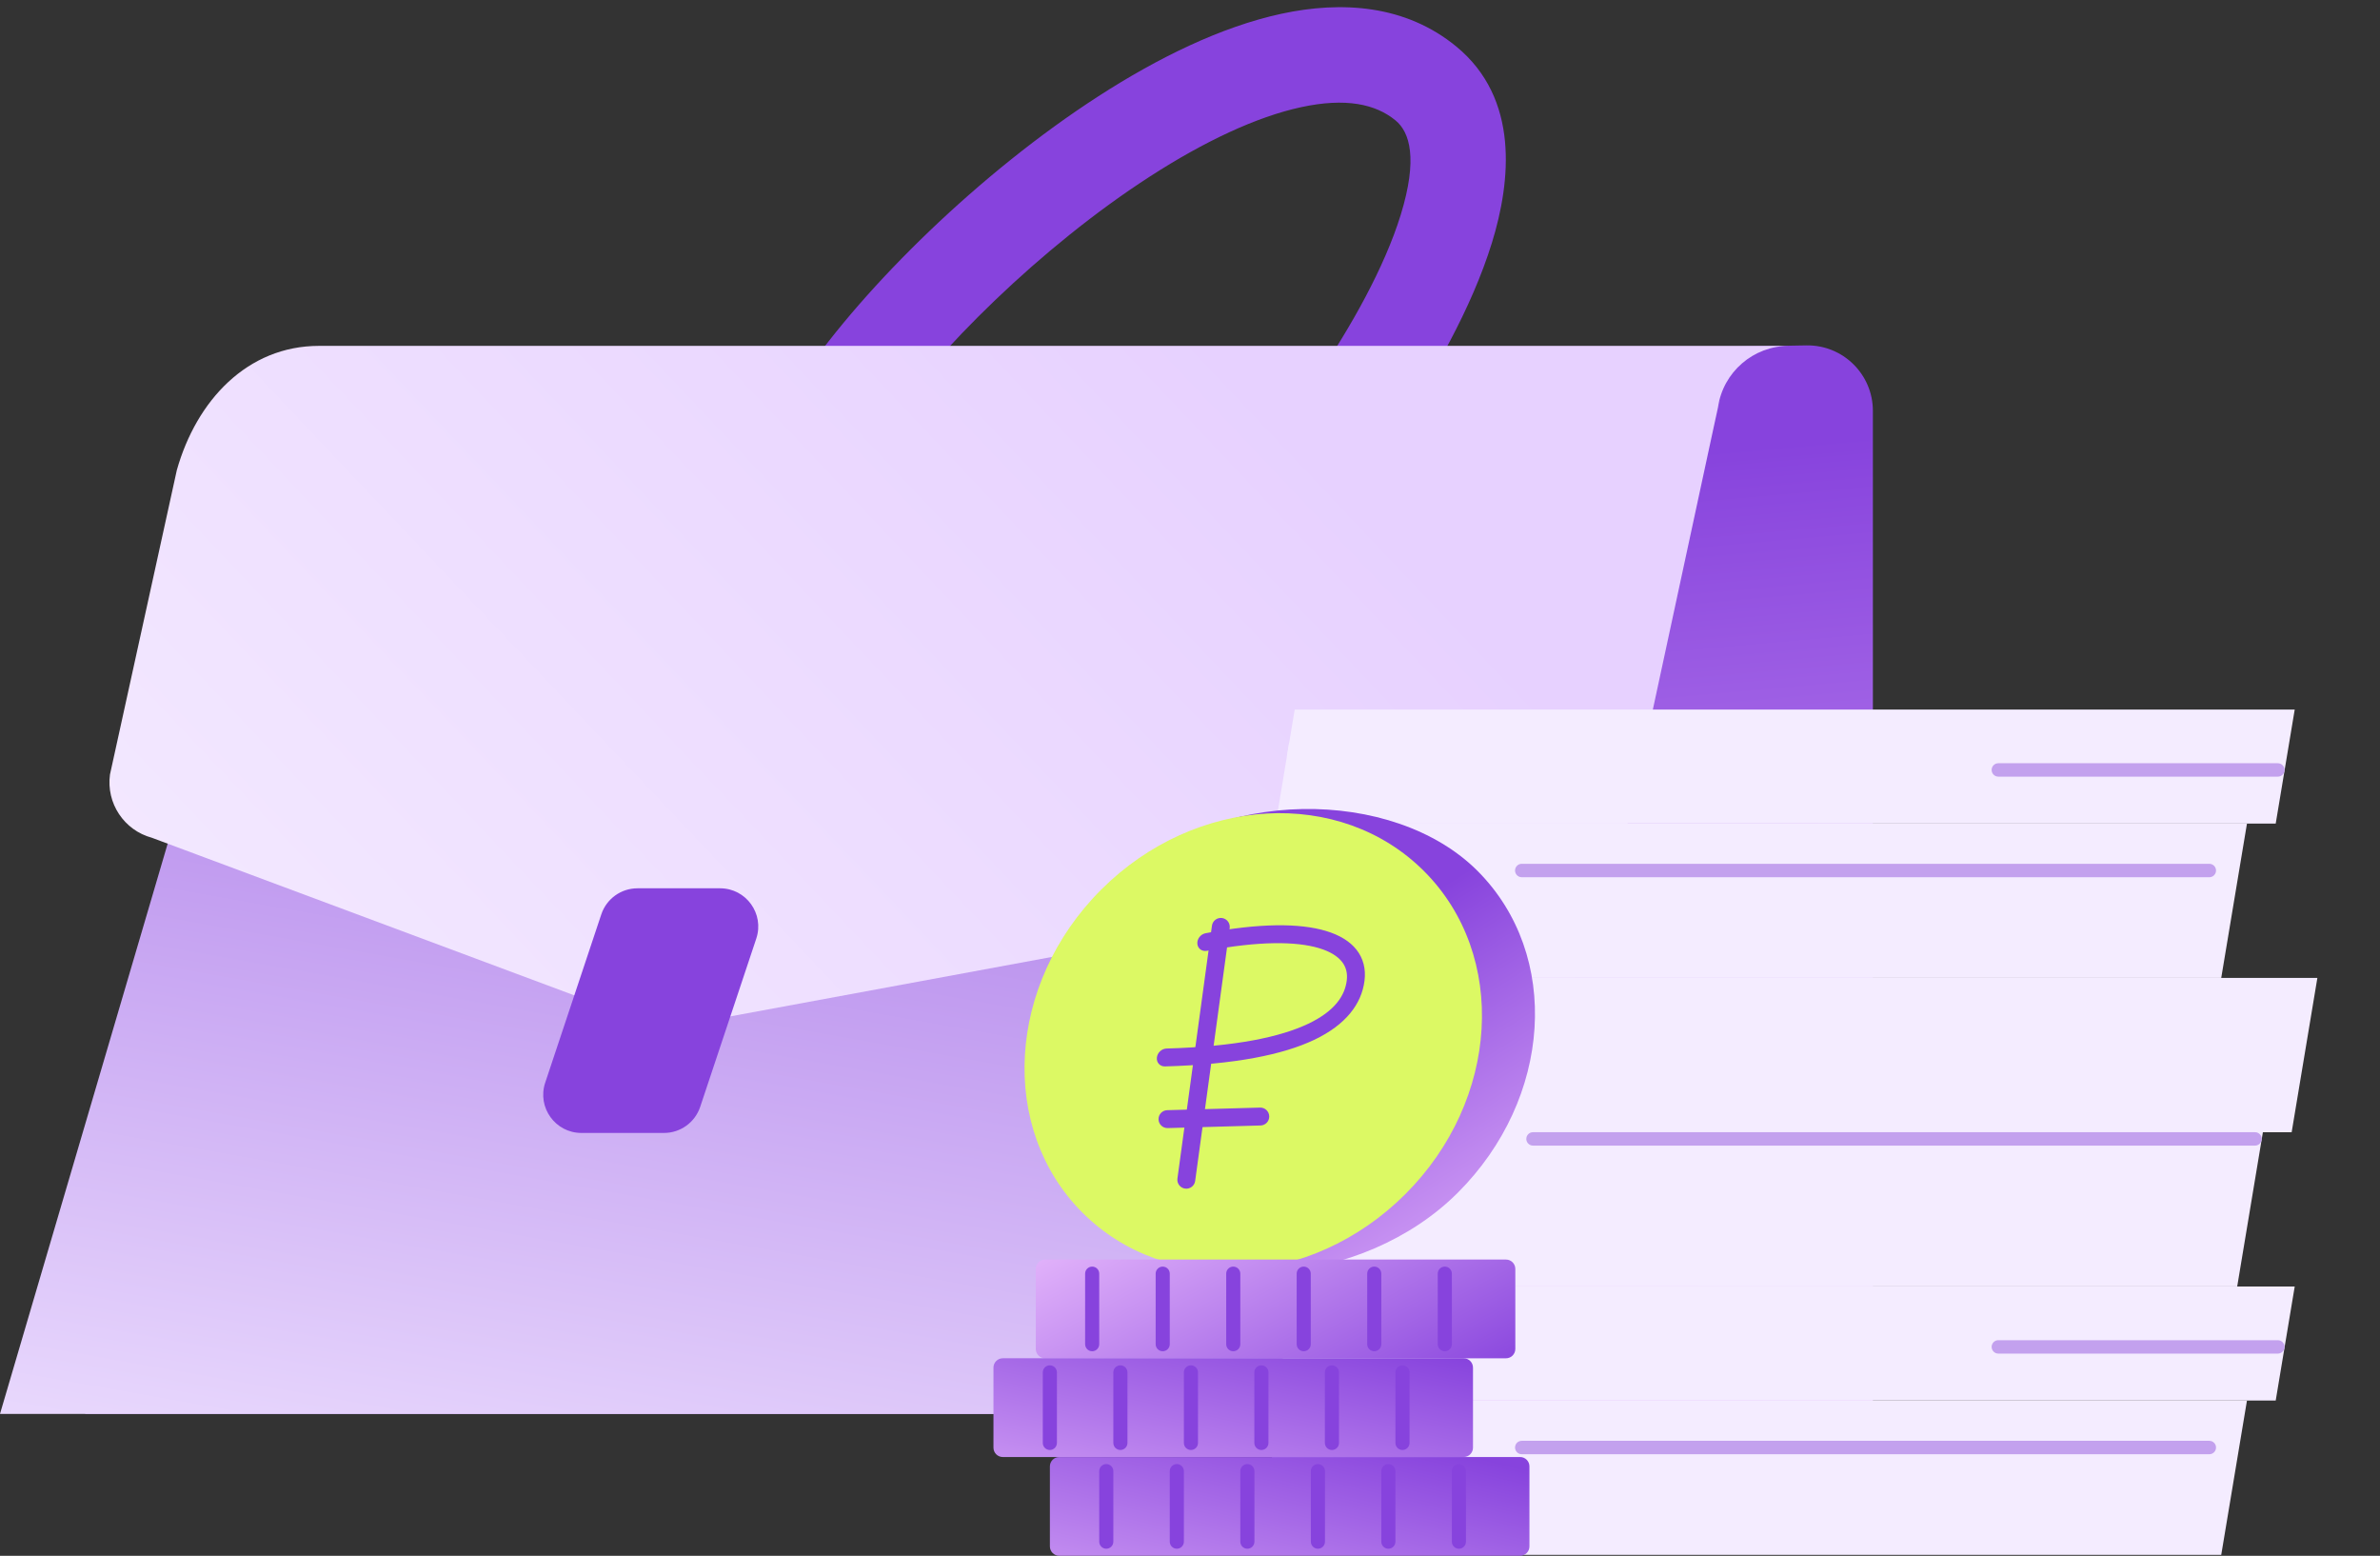
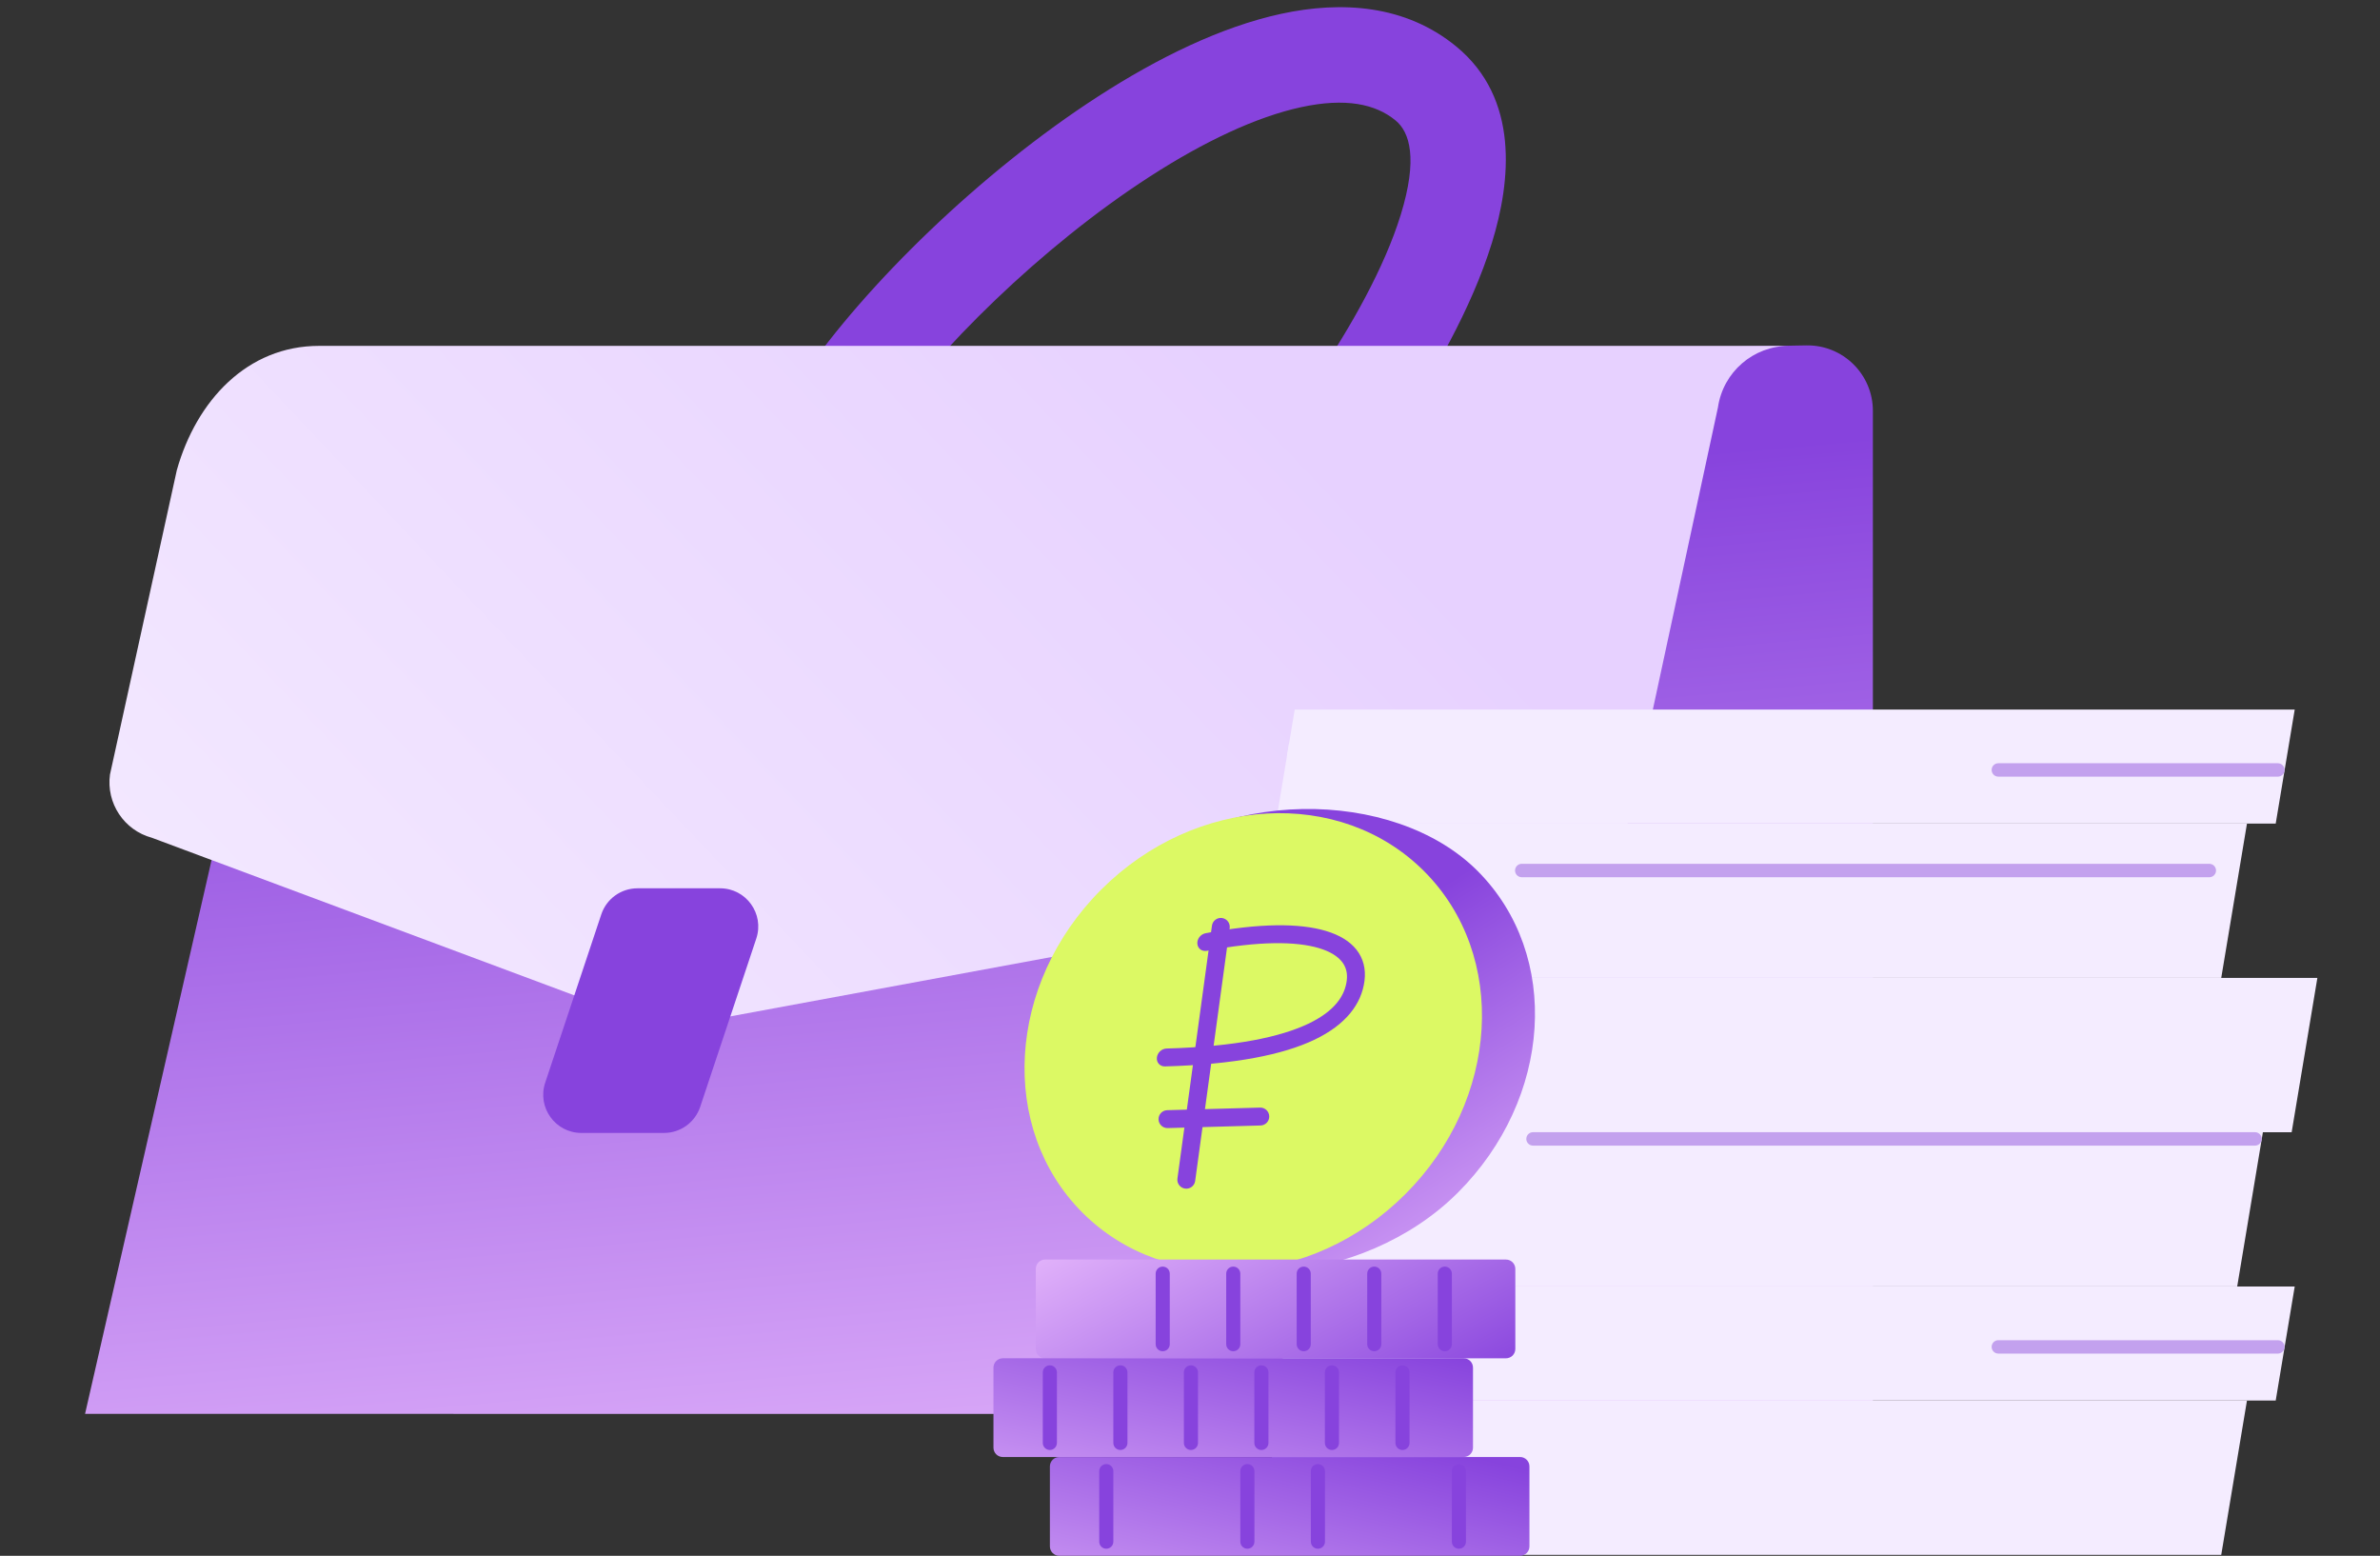
<svg xmlns="http://www.w3.org/2000/svg" width="228" height="149" viewBox="0 0 228 149" fill="none">
  <rect x="0" y="0" width="228" height="149" fill="#333333" stroke="none" />
  <path d="M179.419 39.348C179.419 35.84 176.541 33.015 173.034 33.078L147.26 33.541L71.579 91.903L26.606 54.633L8.148 135.41L179.419 135.414V39.348Z" fill="url(#paint0_linear_1251_52795)" />
  <path fill-rule="evenodd" clip-rule="evenodd" d="M110.175 16.894C99.748 23.621 89.632 33.643 84.501 41.136L76.961 35.984C82.838 27.4 93.871 16.543 105.237 9.21C110.923 5.541 116.981 2.565 122.748 1.32C128.529 0.071 134.659 0.454 139.528 4.47C145.553 9.439 144.754 17.319 142.924 23.251C140.981 29.546 137.198 36.101 133.797 41.119L126.233 36.001C129.429 31.287 132.634 25.607 134.186 20.579C135.849 15.188 135.051 12.655 133.696 11.538C131.774 9.953 128.898 9.345 124.648 10.263C120.385 11.184 115.385 13.533 110.175 16.894Z" fill="#8743DD" />
-   <path d="M164.792 38.369L57.607 91.904L23.758 54.634L0 135.411H140.336L164.792 38.369Z" fill="url(#paint1_linear_1251_52795)" />
  <path d="M30.565 33.125H171.382C167.966 33.125 165.069 35.633 164.577 39.014L156.262 77.598C155.926 79.912 154.164 81.761 151.87 82.208L65.08 98.242C64.256 98.402 63.406 98.372 62.595 98.153L14.552 80.235C11.882 79.514 10.162 76.922 10.535 74.181L16.939 45.028C18.818 38.366 23.687 33.125 30.565 33.125Z" fill="url(#paint2_linear_1251_52795)" />
  <path d="M57.602 87.574C58.099 86.081 59.496 85.074 61.069 85.074H68.983C71.478 85.074 73.24 87.519 72.451 89.886L67.078 106.004C66.58 107.497 65.183 108.504 63.61 108.504H55.697C53.202 108.504 51.44 106.059 52.229 103.692L57.602 87.574Z" fill="#8743DD" />
  <path d="M219.537 108.435H124.289L126.752 93.658H222L219.537 108.435Z" fill="#F4ECFF" />
  <path d="M214.32 123.208H126.781L129.244 108.432H216.782L214.32 123.208Z" fill="#F4ECFF" />
  <path d="M218.009 134.134H122.211L124.032 123.211H219.83L218.009 134.134Z" fill="#F4ECFF" />
  <path d="M212.791 148.91H120.297L122.762 134.133H215.256L212.791 148.91Z" fill="#F4ECFF" />
  <path d="M143.305 100.084H125.688L125.901 98.799H143.519L143.305 100.084Z" fill="#F4ECFF" />
  <path d="M216.662 109.18C216.61 109.49 216.342 109.717 216.028 109.717H146.86C146.463 109.717 146.161 109.361 146.226 108.969V108.969C146.278 108.659 146.546 108.432 146.86 108.432H216.028C216.425 108.432 216.727 108.788 216.662 109.18V109.18Z" fill="#C3A1EE" />
-   <path d="M212.283 138.736C212.231 139.047 211.963 139.274 211.649 139.274H145.782C145.385 139.274 145.083 138.917 145.148 138.526V138.526C145.199 138.216 145.468 137.988 145.782 137.988H211.649C212.046 137.988 212.348 138.345 212.283 138.736V138.736Z" fill="#C3A1EE" />
  <path d="M151.36 127.713H123.281L123.495 126.428H151.573L151.36 127.713Z" fill="#F4ECFF" />
  <path d="M218.847 129.1C218.796 129.41 218.528 129.637 218.213 129.637H191.438C191.041 129.637 190.739 129.281 190.804 128.889V128.889C190.856 128.579 191.124 128.352 191.438 128.352H218.213C218.61 128.352 218.913 128.708 218.847 129.1V129.1Z" fill="#C3A1EE" />
  <path d="M218.009 78.878H122.211L124.032 67.955H219.83L218.009 78.878Z" fill="#F4ECFF" />
  <path d="M212.791 93.654H120.297L122.762 78.877H215.256L212.791 93.654Z" fill="#F4ECFF" />
  <path d="M212.283 83.477C212.231 83.787 211.963 84.014 211.649 84.014H145.782C145.385 84.014 145.083 83.658 145.148 83.266V83.266C145.199 82.956 145.468 82.728 145.782 82.728H211.649C212.046 82.728 212.348 83.085 212.283 83.477V83.477Z" fill="#C3A1EE" />
  <path d="M151.36 72.454H123.281L123.495 71.168H151.573L151.36 72.454Z" fill="#F4ECFF" />
  <path d="M218.847 73.844C218.796 74.154 218.528 74.381 218.213 74.381H191.438C191.041 74.381 190.739 74.025 190.804 73.633V73.633C190.856 73.323 191.124 73.096 191.438 73.096H218.213C218.61 73.096 218.913 73.452 218.847 73.844V73.844Z" fill="#C3A1EE" />
  <path d="M139.648 114.234C148.691 105.209 149.592 91.471 141.55 83.413C133.508 75.356 116.323 75.339 107.28 84.364C98.237 93.389 98.024 108.54 106.065 116.598C114.107 124.655 130.605 123.259 139.648 114.234Z" fill="url(#paint3_linear_1251_52795)" />
  <path d="M134.62 114.374C143.663 105.349 144.475 91.5 136.433 83.443C128.392 75.385 114.542 76.17 105.499 85.195C96.456 94.221 95.644 108.069 103.686 116.126C111.727 124.184 125.577 123.399 134.62 114.374Z" fill="#DCF964" />
  <path fill-rule="evenodd" clip-rule="evenodd" d="M117.069 87.92C117.538 87.984 117.866 88.416 117.802 88.885L114.495 113.102C114.431 113.571 113.998 113.899 113.529 113.835C113.06 113.771 112.732 113.339 112.796 112.87L116.103 88.653C116.167 88.184 116.6 87.856 117.069 87.92Z" fill="#8743DD" />
  <path fill-rule="evenodd" clip-rule="evenodd" d="M128.556 92.109C128.952 92.61 129.105 93.205 129.017 93.906C128.839 95.327 127.912 96.821 125.313 98.054C122.665 99.31 118.379 100.235 111.755 100.419C111.283 100.432 110.867 100.826 110.825 101.3C110.784 101.773 111.132 102.146 111.604 102.133C118.318 101.946 122.899 101.01 125.896 99.588C128.943 98.142 130.44 96.14 130.718 93.923C130.858 92.805 130.606 91.787 129.949 90.955C129.304 90.137 128.305 89.542 127.025 89.158C124.479 88.395 120.631 88.407 115.495 89.377C115.023 89.466 114.668 89.915 114.703 90.38C114.738 90.845 115.149 91.15 115.622 91.061C120.647 90.111 124.181 90.151 126.363 90.806C127.448 91.131 128.149 91.593 128.556 92.109Z" fill="#8743DD" />
  <path fill-rule="evenodd" clip-rule="evenodd" d="M110.985 107.205C110.972 106.731 111.345 106.337 111.818 106.324L120.71 106.076C121.183 106.063 121.578 106.436 121.591 106.909C121.604 107.383 121.231 107.777 120.758 107.79L111.866 108.038C111.392 108.051 110.998 107.678 110.985 107.205Z" fill="#8743DD" />
  <path d="M99.227 121.525C99.227 121.03 99.628 120.629 100.122 120.629H144.269C144.764 120.629 145.165 121.03 145.165 121.525V129.191C145.165 129.686 144.764 130.087 144.269 130.087H100.122C99.628 130.087 99.227 129.686 99.227 129.191V121.525Z" fill="url(#paint4_linear_1251_52795)" />
-   <path fill-rule="evenodd" clip-rule="evenodd" d="M104.629 121.305C105.002 121.305 105.304 121.607 105.304 121.98V128.736C105.304 129.109 105.002 129.411 104.629 129.411C104.256 129.411 103.953 129.109 103.953 128.736V121.98C103.953 121.607 104.256 121.305 104.629 121.305Z" fill="#8743DD" />
  <path fill-rule="evenodd" clip-rule="evenodd" d="M111.387 121.305C111.76 121.305 112.062 121.607 112.062 121.98V128.736C112.062 129.109 111.76 129.411 111.387 129.411C111.013 129.411 110.711 129.109 110.711 128.736V121.98C110.711 121.607 111.013 121.305 111.387 121.305Z" fill="#8743DD" />
  <path fill-rule="evenodd" clip-rule="evenodd" d="M118.144 121.305C118.517 121.305 118.82 121.607 118.82 121.98V128.736C118.82 129.109 118.517 129.411 118.144 129.411C117.771 129.411 117.469 129.109 117.469 128.736V121.98C117.469 121.607 117.771 121.305 118.144 121.305Z" fill="#8743DD" />
  <path fill-rule="evenodd" clip-rule="evenodd" d="M124.894 121.305C125.267 121.305 125.57 121.607 125.57 121.98V128.736C125.57 129.109 125.267 129.411 124.894 129.411C124.521 129.411 124.219 129.109 124.219 128.736V121.98C124.219 121.607 124.521 121.305 124.894 121.305Z" fill="#8743DD" />
  <path fill-rule="evenodd" clip-rule="evenodd" d="M131.652 121.305C132.025 121.305 132.328 121.607 132.328 121.98V128.736C132.328 129.109 132.025 129.411 131.652 129.411C131.279 129.411 130.977 129.109 130.977 128.736V121.98C130.977 121.607 131.279 121.305 131.652 121.305Z" fill="#8743DD" />
  <path fill-rule="evenodd" clip-rule="evenodd" d="M138.41 121.305C138.783 121.305 139.086 121.607 139.086 121.98V128.736C139.086 129.109 138.783 129.411 138.41 129.411C138.037 129.411 137.734 129.109 137.734 128.736V121.98C137.734 121.607 138.037 121.305 138.41 121.305Z" fill="#8743DD" />
  <path d="M95.172 130.98C95.172 130.485 95.573 130.084 96.068 130.084H140.214C140.709 130.084 141.11 130.485 141.11 130.98V138.646C141.11 139.141 140.709 139.542 140.214 139.542H96.068C95.573 139.542 95.172 139.141 95.172 138.646V130.98Z" fill="url(#paint5_linear_1251_52795)" />
  <path fill-rule="evenodd" clip-rule="evenodd" d="M100.574 130.76C100.947 130.76 101.25 131.062 101.25 131.435V138.191C101.25 138.564 100.947 138.867 100.574 138.867C100.201 138.867 99.898 138.564 99.898 138.191V131.435C99.898 131.062 100.201 130.76 100.574 130.76Z" fill="#8743DD" />
  <path fill-rule="evenodd" clip-rule="evenodd" d="M107.332 130.76C107.705 130.76 108.007 131.062 108.007 131.435V138.191C108.007 138.564 107.705 138.867 107.332 138.867C106.959 138.867 106.656 138.564 106.656 138.191V131.435C106.656 131.062 106.959 130.76 107.332 130.76Z" fill="#8743DD" />
  <path fill-rule="evenodd" clip-rule="evenodd" d="M114.09 130.76C114.463 130.76 114.765 131.062 114.765 131.435V138.191C114.765 138.564 114.463 138.867 114.09 138.867C113.717 138.867 113.414 138.564 113.414 138.191V131.435C113.414 131.062 113.717 130.76 114.09 130.76Z" fill="#8743DD" />
  <path fill-rule="evenodd" clip-rule="evenodd" d="M120.84 130.76C121.213 130.76 121.515 131.062 121.515 131.435V138.191C121.515 138.564 121.213 138.867 120.84 138.867C120.467 138.867 120.164 138.564 120.164 138.191V131.435C120.164 131.062 120.467 130.76 120.84 130.76Z" fill="#8743DD" />
  <path fill-rule="evenodd" clip-rule="evenodd" d="M127.597 130.76C127.971 130.76 128.273 131.062 128.273 131.435V138.191C128.273 138.564 127.971 138.867 127.597 138.867C127.224 138.867 126.922 138.564 126.922 138.191V131.435C126.922 131.062 127.224 130.76 127.597 130.76Z" fill="#8743DD" />
  <path fill-rule="evenodd" clip-rule="evenodd" d="M134.355 130.76C134.728 130.76 135.031 131.062 135.031 131.435V138.191C135.031 138.564 134.728 138.867 134.355 138.867C133.982 138.867 133.68 138.564 133.68 138.191V131.435C133.68 131.062 133.982 130.76 134.355 130.76Z" fill="#8743DD" />
  <path d="M100.578 140.437C100.578 139.942 100.979 139.541 101.474 139.541H145.621C146.115 139.541 146.517 139.942 146.517 140.437V148.103C146.517 148.598 146.115 148.999 145.621 148.999H101.474C100.979 148.999 100.578 148.598 100.578 148.103V140.437Z" fill="url(#paint6_linear_1251_52795)" />
  <path fill-rule="evenodd" clip-rule="evenodd" d="M105.98 140.217C106.353 140.217 106.656 140.519 106.656 140.892V147.648C106.656 148.021 106.353 148.324 105.98 148.324C105.607 148.324 105.305 148.021 105.305 147.648V140.892C105.305 140.519 105.607 140.217 105.98 140.217Z" fill="#8743DD" />
-   <path fill-rule="evenodd" clip-rule="evenodd" d="M112.738 140.217C113.111 140.217 113.414 140.519 113.414 140.892V147.648C113.414 148.021 113.111 148.324 112.738 148.324C112.365 148.324 112.062 148.021 112.062 147.648V140.892C112.062 140.519 112.365 140.217 112.738 140.217Z" fill="#8743DD" />
  <path fill-rule="evenodd" clip-rule="evenodd" d="M119.496 140.217C119.869 140.217 120.171 140.519 120.171 140.892V147.648C120.171 148.021 119.869 148.324 119.496 148.324C119.123 148.324 118.82 148.021 118.82 147.648V140.892C118.82 140.519 119.123 140.217 119.496 140.217Z" fill="#8743DD" />
  <path fill-rule="evenodd" clip-rule="evenodd" d="M126.254 140.217C126.627 140.217 126.929 140.519 126.929 140.892V147.648C126.929 148.021 126.627 148.324 126.254 148.324C125.881 148.324 125.578 148.021 125.578 147.648V140.892C125.578 140.519 125.881 140.217 126.254 140.217Z" fill="#8743DD" />
-   <path fill-rule="evenodd" clip-rule="evenodd" d="M133.004 140.217C133.377 140.217 133.679 140.519 133.679 140.892V147.648C133.679 148.021 133.377 148.324 133.004 148.324C132.631 148.324 132.328 148.021 132.328 147.648V140.892C132.328 140.519 132.631 140.217 133.004 140.217Z" fill="#8743DD" />
  <path fill-rule="evenodd" clip-rule="evenodd" d="M139.762 140.217C140.135 140.217 140.437 140.519 140.437 140.892V147.648C140.437 148.021 140.135 148.324 139.762 148.324C139.388 148.324 139.086 148.021 139.086 147.648V140.892C139.086 140.519 139.388 140.217 139.762 140.217Z" fill="#8743DD" />
  <defs>
    <linearGradient id="paint0_linear_1251_52795" x1="-446.267" y1="97.458" x2="-436.188" y2="210.561" gradientUnits="userSpaceOnUse">
      <stop stop-color="#8743DD" />
      <stop offset="1" stop-color="#F0C4FF" />
    </linearGradient>
    <linearGradient id="paint1_linear_1251_52795" x1="119.373" y1="16.241" x2="93.699" y2="161.371" gradientUnits="userSpaceOnUse">
      <stop stop-color="#8743DD" />
      <stop offset="1" stop-color="#EFE2FF" />
    </linearGradient>
    <linearGradient id="paint2_linear_1251_52795" x1="117.046" y1="33.125" x2="16.89" y2="128.041" gradientUnits="userSpaceOnUse">
      <stop stop-color="#E7D1FF" />
      <stop offset="1" stop-color="#F6EEFF" />
    </linearGradient>
    <linearGradient id="paint3_linear_1251_52795" x1="134.008" y1="87.434" x2="157.345" y2="124.631" gradientUnits="userSpaceOnUse">
      <stop stop-color="#8743DD" />
      <stop offset="1" stop-color="#F0C4FF" />
    </linearGradient>
    <linearGradient id="paint4_linear_1251_52795" x1="145.841" y1="131.438" x2="128.073" y2="98.796" gradientUnits="userSpaceOnUse">
      <stop stop-color="#8743DD" />
      <stop offset="1" stop-color="#F0C4FF" />
    </linearGradient>
    <linearGradient id="paint5_linear_1251_52795" x1="128.275" y1="127.382" x2="121.519" y2="158.458" gradientUnits="userSpaceOnUse">
      <stop stop-color="#8743DD" />
      <stop offset="1" stop-color="#F0C4FF" />
    </linearGradient>
    <linearGradient id="paint6_linear_1251_52795" x1="133.005" y1="137.514" x2="126.25" y2="165.212" gradientUnits="userSpaceOnUse">
      <stop stop-color="#8743DD" />
      <stop offset="0.776" stop-color="#CC98F3" />
    </linearGradient>
  </defs>
</svg>